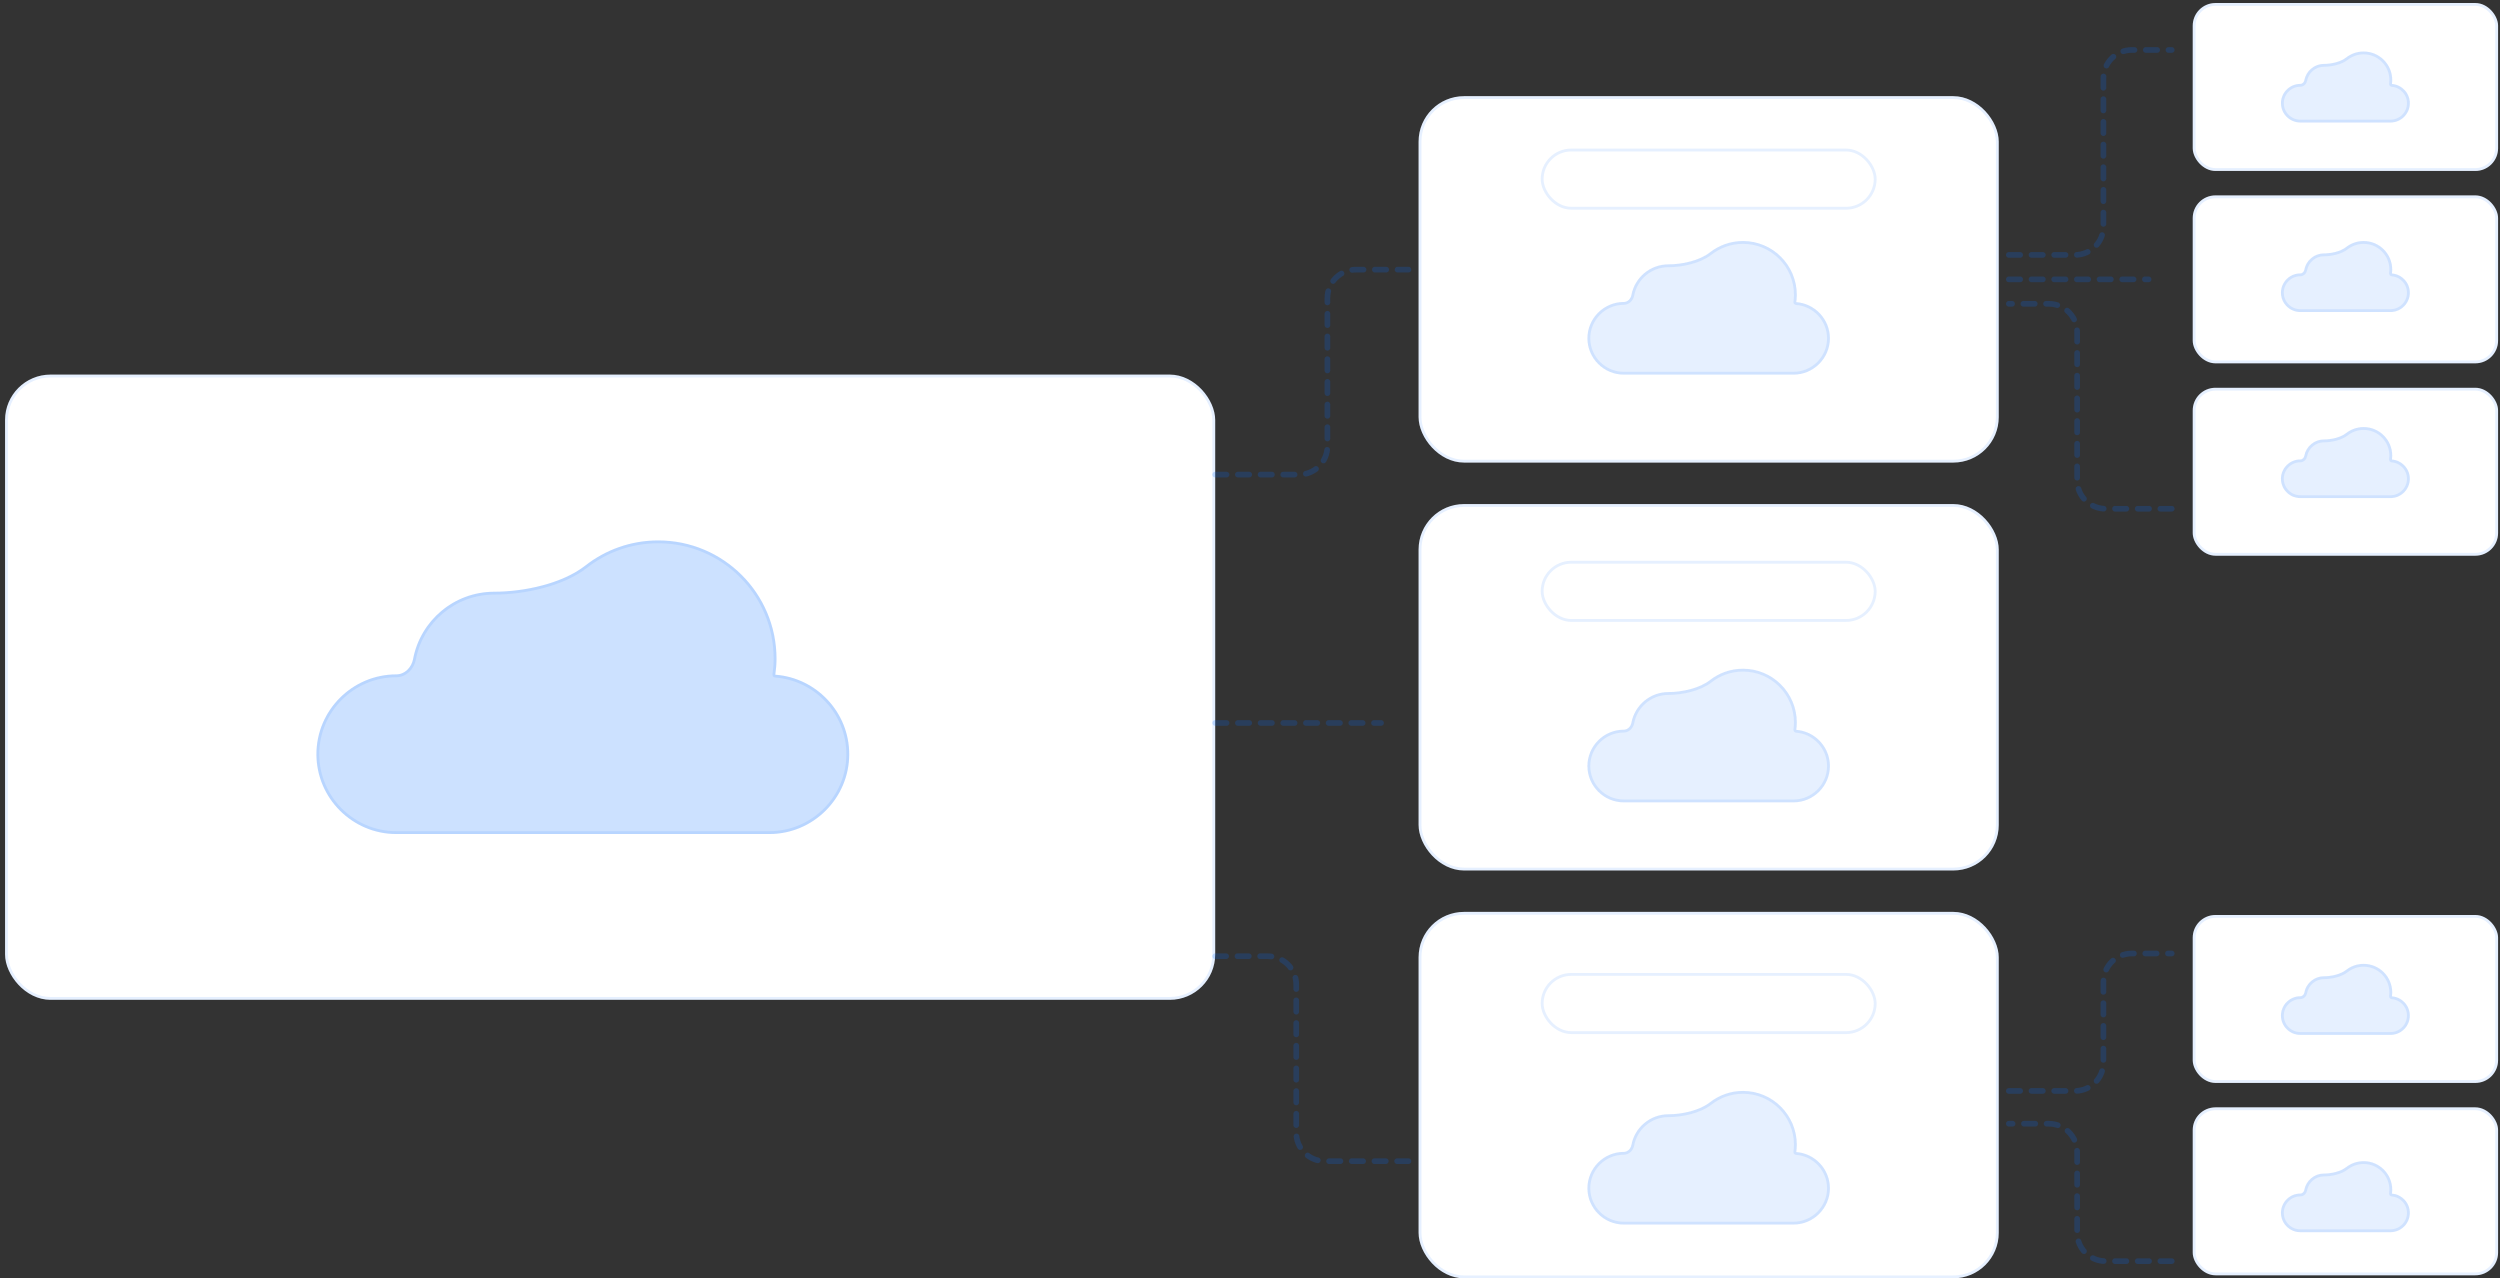
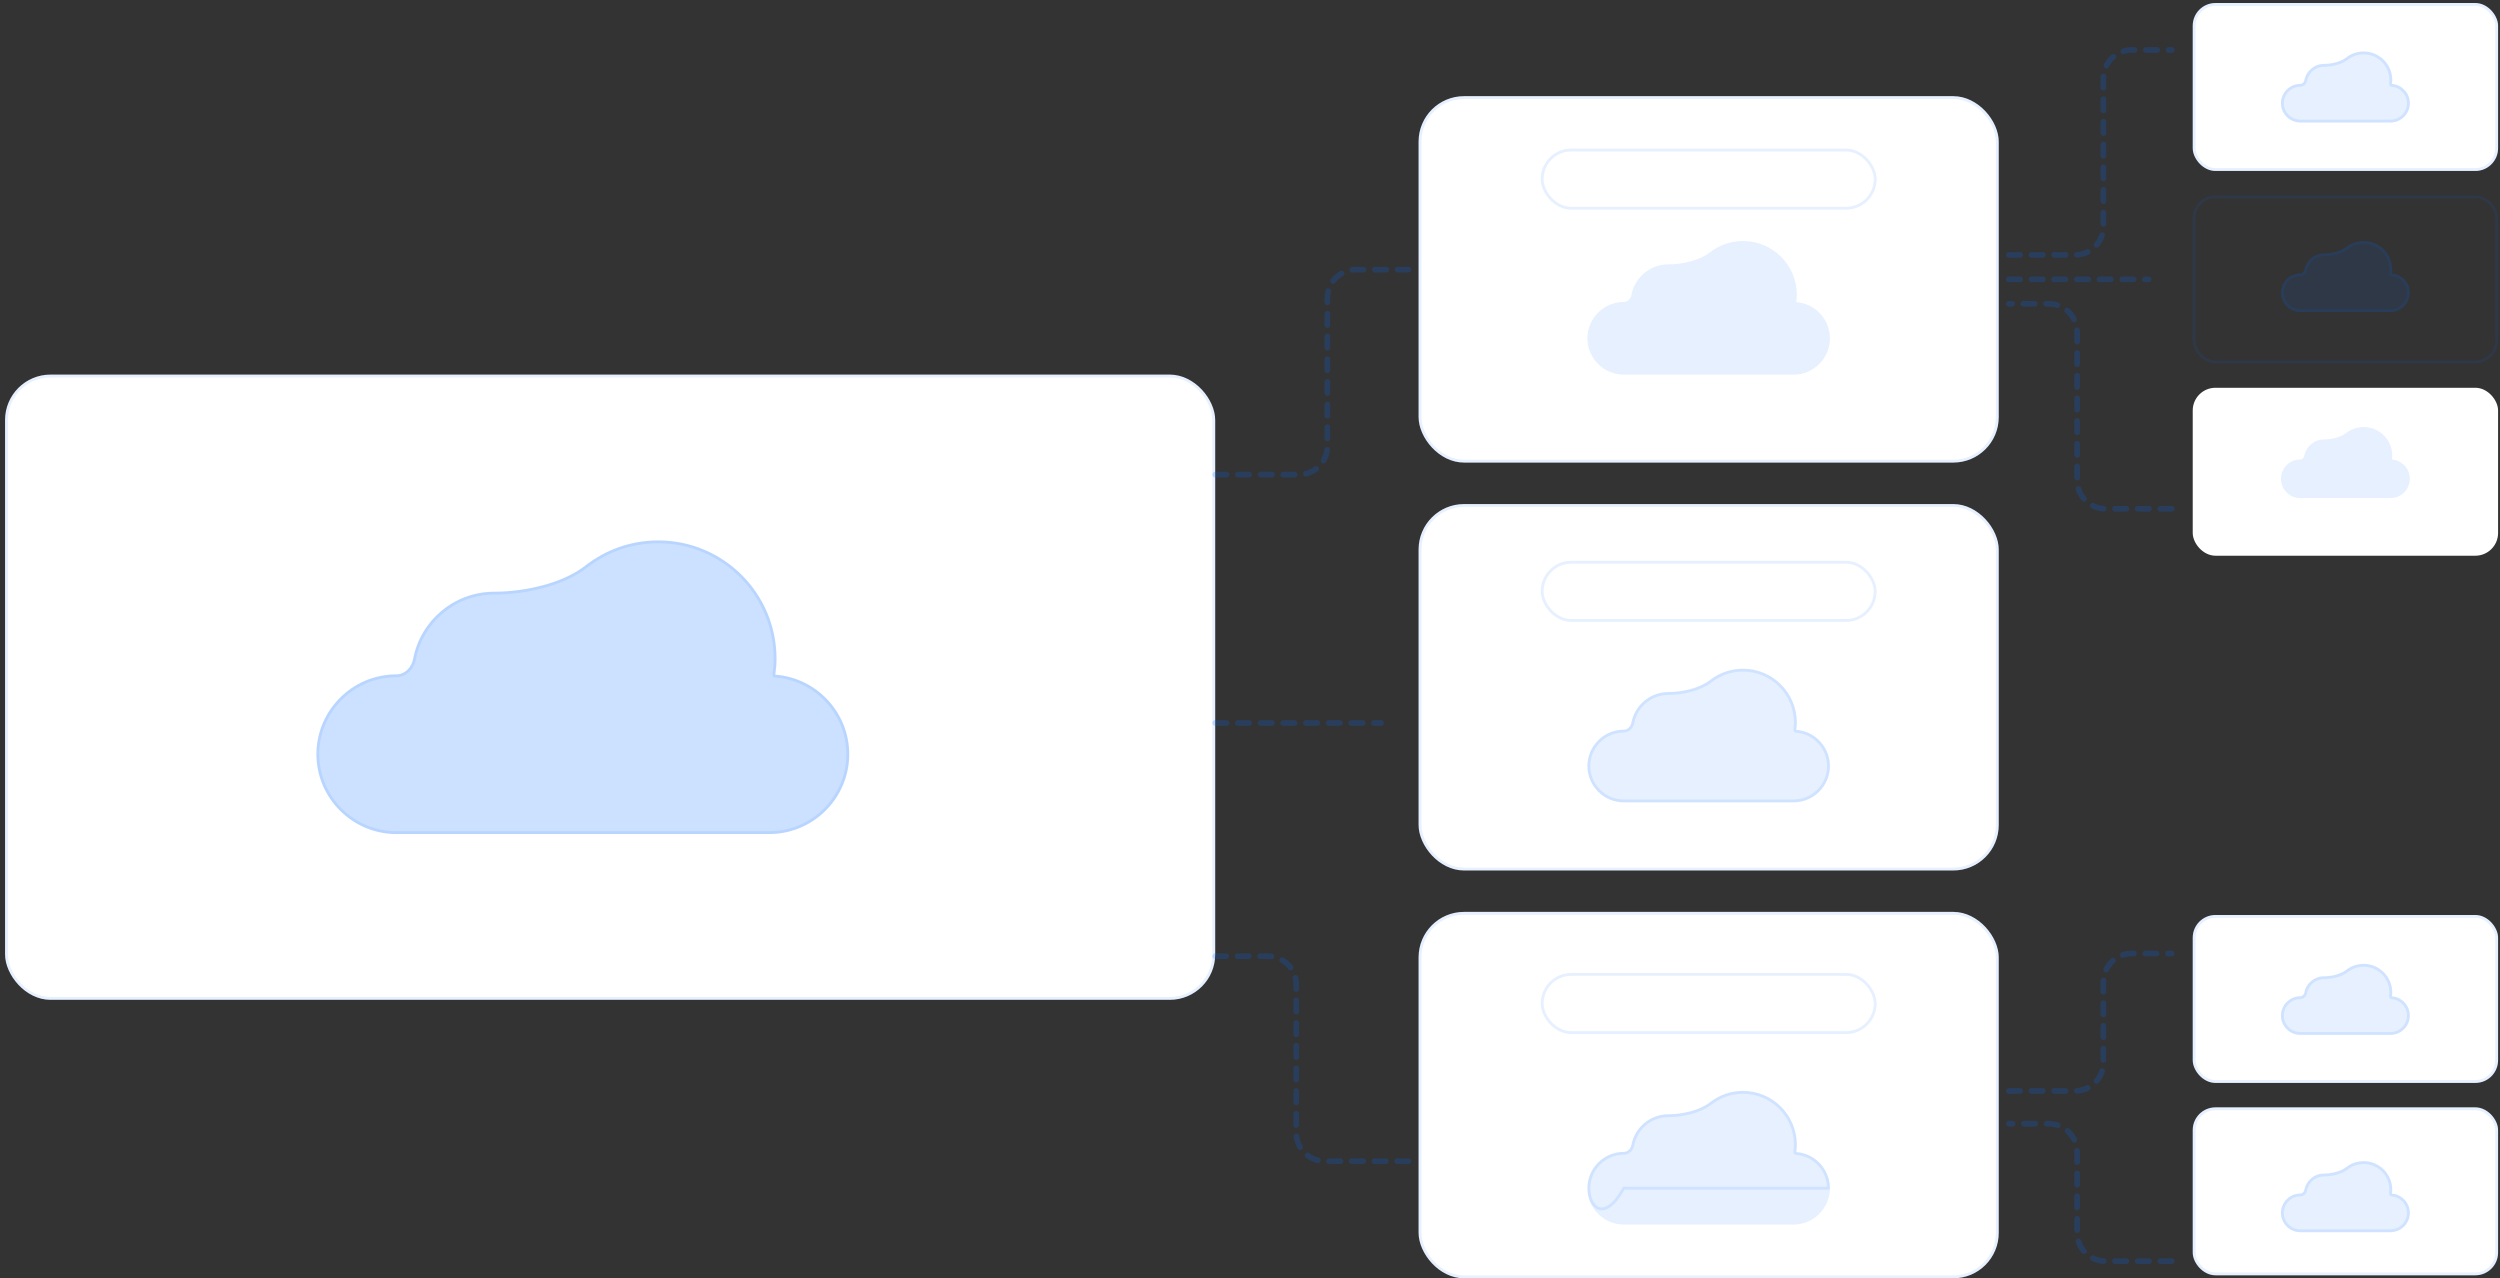
<svg xmlns="http://www.w3.org/2000/svg" width="485" height="248" viewBox="0 0 485 248" fill="none">
  <rect x="0" y="0" width="485" height="248" fill="#333333" stroke="none" />
  <rect x="0.982" y="72.672" width="234.767" height="121.296" rx="8.819" fill="white" />
  <rect x="1.258" y="72.948" width="234.216" height="120.745" rx="8.543" stroke="#006BFF" stroke-opacity="0.1" stroke-width="0.551" />
  <path d="M150.409 130.89C150.546 129.875 150.642 128.845 150.642 127.791C150.642 115.117 140.366 104.844 127.695 104.844C122.364 104.844 117.457 106.661 113.562 109.711C109.059 113.236 101.619 114.797 95.9 114.797C88.06 114.797 81.535 120.422 80.139 127.856C79.834 129.481 78.523 130.834 76.87 130.834C68.354 130.834 61.387 137.801 61.387 146.317C61.387 154.833 68.354 161.8 76.87 161.8H149.266C157.782 161.8 164.749 154.833 164.749 146.317C164.749 138.188 158.395 131.486 150.411 130.893C150.41 130.893 150.409 130.892 150.409 130.89Z" fill="#006BFF" fill-opacity="0.2" />
  <path d="M150.135 130.853L150.133 130.872V130.89C150.133 131.038 150.247 131.157 150.39 131.168L150.391 131.168C158.232 131.751 164.473 138.334 164.473 146.317C164.473 154.681 157.629 161.525 149.266 161.525H76.87C68.506 161.525 61.662 154.681 61.662 146.317C61.662 137.953 68.506 131.109 76.87 131.109C78.686 131.109 80.087 129.631 80.41 127.907C81.782 120.6 88.195 115.073 95.9 115.073C101.649 115.073 109.16 113.507 113.732 109.928C117.581 106.915 122.427 105.119 127.695 105.119C140.214 105.119 150.366 115.269 150.366 127.791C150.366 128.829 150.272 129.846 150.135 130.853Z" stroke="#006BFF" stroke-opacity="0.1" stroke-width="0.551" />
  <rect x="275.205" y="18.656" width="112.551" height="71.085" rx="8.819" fill="white" />
  <rect x="275.481" y="18.932" width="112" height="70.534" rx="8.543" stroke="#006BFF" stroke-opacity="0.1" stroke-width="0.551" />
  <path d="M348.475 58.612C348.538 58.15 348.581 57.681 348.581 57.201C348.581 51.433 343.905 46.758 338.138 46.758C335.712 46.758 333.479 47.585 331.706 48.973C329.657 50.577 326.271 51.288 323.668 51.288C320.1 51.288 317.13 53.847 316.495 57.231C316.356 57.97 315.76 58.586 315.007 58.586C311.132 58.586 307.961 61.757 307.961 65.632C307.961 69.508 311.132 72.679 315.007 72.679H347.955C351.83 72.679 355.001 69.508 355.001 65.632C355.001 61.933 352.11 58.883 348.476 58.613C348.475 58.613 348.475 58.612 348.475 58.612Z" fill="#006BFF" fill-opacity="0.1" />
-   <path d="M348.202 58.575L348.199 58.593V58.612C348.199 58.758 348.313 58.877 348.456 58.888C351.947 59.147 354.726 62.079 354.726 65.632C354.726 69.356 351.678 72.403 347.955 72.403H315.007C311.284 72.403 308.237 69.356 308.237 65.632C308.237 61.909 311.284 58.861 315.007 58.861C315.922 58.861 316.609 58.12 316.766 57.282C317.377 54.026 320.235 51.563 323.668 51.563C326.301 51.563 329.758 50.848 331.876 49.19C333.602 47.839 335.775 47.033 338.138 47.033C343.753 47.033 348.306 51.585 348.306 57.201C348.306 57.664 348.264 58.12 348.202 58.575Z" stroke="#006BFF" stroke-opacity="0.1" stroke-width="0.551" />
  <rect x="275.205" y="97.789" width="112.551" height="71.085" rx="8.819" fill="white" />
  <rect x="275.481" y="98.065" width="112" height="70.534" rx="8.543" stroke="#006BFF" stroke-opacity="0.1" stroke-width="0.551" />
  <rect x="275.205" y="176.906" width="112.551" height="71.085" rx="8.819" fill="white" />
  <rect x="275.481" y="177.182" width="112" height="70.534" rx="8.543" stroke="#006BFF" stroke-opacity="0.1" stroke-width="0.551" />
  <rect x="298.9" y="28.828" width="65.161" height="11.848" rx="5.924" fill="white" />
  <rect x="299.176" y="29.104" width="64.61" height="11.296" rx="5.648" stroke="#006BFF" stroke-opacity="0.1" stroke-width="0.551" />
  <rect x="298.9" y="108.797" width="65.161" height="11.848" rx="5.924" fill="white" />
  <rect x="299.176" y="109.072" width="64.61" height="11.296" rx="5.648" stroke="#006BFF" stroke-opacity="0.1" stroke-width="0.551" />
  <rect x="298.9" y="188.758" width="65.161" height="11.848" rx="5.924" fill="white" />
  <rect x="299.176" y="189.033" width="64.61" height="11.296" rx="5.648" stroke="#006BFF" stroke-opacity="0.1" stroke-width="0.551" />
  <path d="M348.475 141.588C348.538 141.126 348.581 140.658 348.581 140.178C348.581 134.41 343.905 129.734 338.138 129.734C335.712 129.734 333.479 130.562 331.706 131.949C329.657 133.554 326.271 134.264 323.668 134.264C320.1 134.264 317.13 136.824 316.495 140.207C316.356 140.947 315.76 141.562 315.007 141.562C311.132 141.562 307.961 144.733 307.961 148.609C307.961 152.484 311.132 155.655 315.007 155.655H347.955C351.83 155.655 355.001 152.484 355.001 148.609C355.001 144.909 352.11 141.859 348.476 141.589C348.475 141.589 348.475 141.589 348.475 141.588Z" fill="#006BFF" fill-opacity="0.1" />
  <path d="M348.202 141.551L348.199 141.57V141.588C348.199 141.735 348.313 141.854 348.456 141.864C351.947 142.124 354.726 145.055 354.726 148.609C354.726 152.332 351.678 155.38 347.955 155.38H315.007C311.284 155.38 308.237 152.332 308.237 148.609C308.237 144.886 311.284 141.838 315.007 141.838C315.922 141.838 316.609 141.097 316.766 140.258C317.377 137.003 320.235 134.54 323.668 134.54C326.301 134.54 329.758 133.824 331.876 132.166C333.602 130.815 335.775 130.01 338.138 130.01C343.753 130.01 348.306 134.562 348.306 140.178C348.306 140.641 348.264 141.097 348.202 141.551Z" stroke="#006BFF" stroke-opacity="0.1" stroke-width="0.551" />
  <path d="M348.475 223.494C348.538 223.032 348.581 222.564 348.581 222.084C348.581 216.316 343.905 211.641 338.138 211.641C335.712 211.641 333.479 212.468 331.706 213.856C329.657 215.46 326.271 216.171 323.668 216.171C320.1 216.171 317.13 218.73 316.495 222.114C316.356 222.853 315.76 223.469 315.007 223.469C311.132 223.469 307.961 226.64 307.961 230.515C307.961 234.391 311.132 237.562 315.007 237.562H347.955C351.83 237.562 355.001 234.391 355.001 230.515C355.001 226.816 352.11 223.766 348.476 223.496C348.475 223.496 348.475 223.495 348.475 223.494Z" fill="#006BFF" fill-opacity="0.1" />
-   <path d="M348.202 223.457L348.199 223.476V223.494C348.199 223.641 348.313 223.76 348.456 223.77C351.947 224.03 354.726 226.962 354.726 230.515C354.726 234.239 351.678 237.286 347.955 237.286H315.007C311.284 237.286 308.237 234.239 308.237 230.515C308.237 226.792 311.284 223.744 315.007 223.744C315.922 223.744 316.609 223.003 316.766 222.164C317.377 218.909 320.235 216.446 323.668 216.446C326.301 216.446 329.758 215.731 331.876 214.073C333.602 212.721 335.775 211.916 338.138 211.916C343.753 211.916 348.306 216.468 348.306 222.084C348.306 222.547 348.264 223.003 348.202 223.457Z" stroke="#006BFF" stroke-opacity="0.1" stroke-width="0.551" />
+   <path d="M348.202 223.457L348.199 223.476V223.494C348.199 223.641 348.313 223.76 348.456 223.77C351.947 224.03 354.726 226.962 354.726 230.515H315.007C311.284 237.286 308.237 234.239 308.237 230.515C308.237 226.792 311.284 223.744 315.007 223.744C315.922 223.744 316.609 223.003 316.766 222.164C317.377 218.909 320.235 216.446 323.668 216.446C326.301 216.446 329.758 215.731 331.876 214.073C333.602 212.721 335.775 211.916 338.138 211.916C343.753 211.916 348.306 216.468 348.306 222.084C348.306 222.547 348.264 223.003 348.202 223.457Z" stroke="#006BFF" stroke-opacity="0.1" stroke-width="0.551" />
  <path d="M235.748 92.072H252.007C255.051 92.072 257.518 89.604 257.518 86.56V57.824C257.518 54.78 259.986 52.312 263.03 52.312H273.241" stroke="#006BFF" stroke-opacity="0.2" stroke-width="1.102" stroke-linecap="round" stroke-dasharray="2.2 2.2" />
  <path d="M389.711 49.454H402.55C405.594 49.454 408.061 46.987 408.061 43.943V15.207C408.061 12.163 410.529 9.695 413.573 9.695H421.314" stroke="#006BFF" stroke-opacity="0.2" stroke-width="1.102" stroke-linecap="round" stroke-dasharray="2.2 2.2" />
  <path d="M389.711 211.64H402.55C405.594 211.64 408.061 209.172 408.061 206.128V190.488C408.061 187.444 410.529 184.977 413.573 184.977H421.314" stroke="#006BFF" stroke-opacity="0.2" stroke-width="1.102" stroke-linecap="round" stroke-dasharray="2.2 2.2" />
  <path d="M273.242 225.267H256.984C253.94 225.267 251.472 222.799 251.472 219.755V191.019C251.472 187.975 249.004 185.508 245.96 185.508H235.749" stroke="#006BFF" stroke-opacity="0.2" stroke-width="1.102" stroke-linecap="round" stroke-dasharray="2.2 2.2" />
  <path d="M421.316 98.697H408.478C405.434 98.697 402.966 96.229 402.966 93.185V64.449C402.966 61.405 400.498 58.938 397.454 58.938H389.713" stroke="#006BFF" stroke-opacity="0.2" stroke-width="1.102" stroke-linecap="round" stroke-dasharray="2.2 2.2" />
  <path d="M421.316 244.663H408.478C405.434 244.663 402.966 242.196 402.966 239.152V223.512C402.966 220.468 400.498 218 397.454 218H389.713" stroke="#006BFF" stroke-opacity="0.2" stroke-width="1.102" stroke-linecap="round" stroke-dasharray="2.2 2.2" />
  <path d="M235.752 140.258H267.923" stroke="#006BFF" stroke-opacity="0.2" stroke-width="1.102" stroke-linecap="round" stroke-dasharray="2.2 2.2" />
  <path d="M389.711 54.195H416.828" stroke="#006BFF" stroke-opacity="0.2" stroke-width="1.102" stroke-linecap="round" stroke-dasharray="2.2 2.2" />
  <rect x="425.389" y="0.586" width="59.238" height="32.581" rx="4.409" fill="white" />
  <rect x="425.664" y="0.862" width="58.687" height="32.029" rx="4.134" stroke="#006BFF" stroke-opacity="0.1" stroke-width="0.551" />
  <path d="M464.039 16.292C464.073 16.047 464.096 15.797 464.096 15.542C464.096 12.477 461.61 9.992 458.546 9.992C457.256 9.992 456.07 10.432 455.127 11.169C454.038 12.022 452.239 12.4 450.855 12.4C448.959 12.4 447.381 13.76 447.043 15.558C446.97 15.951 446.653 16.278 446.253 16.278C444.193 16.278 442.508 17.963 442.508 20.023C442.508 22.083 444.193 23.768 446.253 23.768H463.763C465.823 23.768 467.508 22.083 467.508 20.023C467.508 18.057 465.971 16.436 464.04 16.293C464.04 16.293 464.039 16.292 464.039 16.292Z" fill="#006BFF" fill-opacity="0.1" />
  <path d="M463.766 16.255L463.764 16.273V16.292C463.764 16.438 463.877 16.557 464.019 16.567C465.808 16.7 467.232 18.203 467.232 20.023C467.232 21.931 465.67 23.492 463.763 23.492H446.253C444.345 23.492 442.783 21.931 442.783 20.023C442.783 18.116 444.345 16.554 446.253 16.554C446.815 16.554 447.222 16.101 447.314 15.609C447.628 13.939 449.094 12.675 450.855 12.675C452.269 12.675 454.14 12.293 455.297 11.386C456.193 10.685 457.32 10.268 458.546 10.268C461.458 10.268 463.82 12.629 463.82 15.542C463.82 15.781 463.799 16.017 463.766 16.255Z" stroke="#006BFF" stroke-opacity="0.1" stroke-width="0.551" />
-   <rect x="425.389" y="37.906" width="59.238" height="32.581" rx="4.409" fill="white" />
  <rect x="425.664" y="38.182" width="58.687" height="32.029" rx="4.134" stroke="#006BFF" stroke-opacity="0.1" stroke-width="0.551" />
  <path d="M464.037 53.058C464.071 52.812 464.094 52.563 464.094 52.308C464.094 49.242 461.609 46.758 458.544 46.758C457.254 46.758 456.068 47.197 455.125 47.935C454.036 48.788 452.237 49.165 450.853 49.165C448.957 49.165 447.379 50.526 447.042 52.324C446.968 52.717 446.651 53.044 446.251 53.044C444.191 53.044 442.506 54.729 442.506 56.789C442.506 58.849 444.191 60.534 446.251 60.534H463.761C465.821 60.534 467.506 58.849 467.506 56.789C467.506 54.823 465.969 53.202 464.038 53.058C464.038 53.058 464.037 53.058 464.037 53.058Z" fill="#006BFF" fill-opacity="0.1" />
  <path d="M463.764 53.021L463.762 53.039V53.058C463.762 53.204 463.875 53.322 464.018 53.333C465.806 53.466 467.23 54.969 467.23 56.789C467.23 58.696 465.668 60.258 463.761 60.258H446.251C444.343 60.258 442.781 58.696 442.781 56.789C442.781 54.881 444.343 53.319 446.251 53.319C446.813 53.319 447.22 52.866 447.312 52.375C447.626 50.704 449.092 49.441 450.853 49.441C452.267 49.441 454.138 49.058 455.295 48.152C456.191 47.451 457.318 47.033 458.544 47.033C461.456 47.033 463.818 49.395 463.818 52.308C463.818 52.547 463.797 52.782 463.764 53.021Z" stroke="#006BFF" stroke-opacity="0.1" stroke-width="0.551" />
  <rect x="425.389" y="75.227" width="59.238" height="32.581" rx="4.409" fill="white" />
-   <rect x="425.664" y="75.502" width="58.687" height="32.029" rx="4.134" stroke="#006BFF" stroke-opacity="0.1" stroke-width="0.551" />
  <path d="M464.037 89.151C464.071 88.906 464.094 88.657 464.094 88.402C464.094 85.336 461.609 82.852 458.544 82.852C457.254 82.852 456.068 83.291 455.125 84.029C454.036 84.881 452.237 85.259 450.853 85.259C448.957 85.259 447.379 86.619 447.042 88.418C446.968 88.811 446.651 89.138 446.251 89.138C444.191 89.138 442.506 90.823 442.506 92.883C442.506 94.942 444.191 96.627 446.251 96.627H463.761C465.821 96.627 467.506 94.942 467.506 92.883C467.506 90.916 465.969 89.296 464.038 89.152C464.038 89.152 464.037 89.152 464.037 89.151Z" fill="#006BFF" fill-opacity="0.1" />
-   <path d="M463.764 89.114L463.762 89.133V89.151C463.762 89.297 463.875 89.416 464.018 89.427C465.806 89.56 467.23 91.062 467.23 92.883C467.23 94.79 465.668 96.352 463.761 96.352H446.251C444.343 96.352 442.781 94.79 442.781 92.883C442.781 90.975 444.343 89.413 446.251 89.413C446.813 89.413 447.22 88.96 447.312 88.468C447.626 86.798 449.092 85.535 450.853 85.535C452.267 85.535 454.138 85.152 455.295 84.246C456.191 83.545 457.318 83.127 458.544 83.127C461.456 83.127 463.818 85.489 463.818 88.402C463.818 88.64 463.797 88.876 463.764 89.114Z" stroke="#006BFF" stroke-opacity="0.1" stroke-width="0.551" />
  <rect x="425.389" y="177.508" width="59.238" height="32.581" rx="4.409" fill="white" />
  <rect x="425.664" y="177.783" width="58.687" height="32.029" rx="4.134" stroke="#006BFF" stroke-opacity="0.1" stroke-width="0.551" />
  <path d="M464.037 193.292C464.071 193.046 464.094 192.797 464.094 192.542C464.094 189.477 461.609 186.992 458.544 186.992C457.254 186.992 456.068 187.432 455.125 188.169C454.036 189.022 452.237 189.4 450.853 189.4C448.957 189.4 447.379 190.76 447.042 192.558C446.968 192.951 446.651 193.278 446.251 193.278C444.191 193.278 442.506 194.964 442.506 197.023C442.506 199.083 444.191 200.768 446.251 200.768H463.761C465.821 200.768 467.506 199.083 467.506 197.023C467.506 195.057 465.969 193.436 464.038 193.293C464.038 193.293 464.037 193.292 464.037 193.292Z" fill="#006BFF" fill-opacity="0.1" />
  <path d="M463.764 193.255L463.762 193.273V193.292C463.762 193.438 463.875 193.557 464.018 193.567C465.806 193.7 467.23 195.203 467.23 197.023C467.23 198.931 465.668 200.493 463.761 200.493H446.251C444.343 200.493 442.781 198.931 442.781 197.023C442.781 195.116 444.343 193.554 446.251 193.554C446.813 193.554 447.22 193.101 447.312 192.609C447.626 190.939 449.092 189.675 450.853 189.675C452.267 189.675 454.138 189.293 455.295 188.386C456.191 187.685 457.318 187.268 458.544 187.268C461.456 187.268 463.818 189.629 463.818 192.542C463.818 192.781 463.797 193.017 463.764 193.255Z" stroke="#006BFF" stroke-opacity="0.1" stroke-width="0.551" />
  <rect x="425.389" y="214.828" width="59.238" height="32.581" rx="4.409" fill="white" />
  <rect x="425.664" y="215.104" width="58.687" height="32.029" rx="4.134" stroke="#006BFF" stroke-opacity="0.1" stroke-width="0.551" />
  <path d="M464.037 231.565C464.071 231.32 464.094 231.071 464.094 230.816C464.094 227.75 461.609 225.266 458.544 225.266C457.254 225.266 456.068 225.705 455.125 226.443C454.036 227.296 452.237 227.673 450.853 227.673C448.957 227.673 447.379 229.033 447.042 230.832C446.968 231.225 446.651 231.552 446.251 231.552C444.191 231.552 442.506 233.237 442.506 235.297C442.506 237.356 444.191 239.042 446.251 239.042H463.761C465.821 239.042 467.506 237.356 467.506 235.297C467.506 233.33 465.969 231.71 464.038 231.566C464.038 231.566 464.037 231.566 464.037 231.565Z" fill="#006BFF" fill-opacity="0.1" />
  <path d="M463.764 231.528L463.762 231.547V231.565C463.762 231.712 463.875 231.83 464.018 231.841C465.806 231.974 467.23 233.477 467.23 235.297C467.23 237.204 465.668 238.766 463.761 238.766H446.251C444.343 238.766 442.781 237.204 442.781 235.297C442.781 233.389 444.343 231.827 446.251 231.827C446.813 231.827 447.22 231.374 447.312 230.882C447.626 229.212 449.092 227.949 450.853 227.949C452.267 227.949 454.138 227.566 455.295 226.66C456.191 225.959 457.318 225.541 458.544 225.541C461.456 225.541 463.818 227.903 463.818 230.816C463.818 231.054 463.797 231.29 463.764 231.528Z" stroke="#006BFF" stroke-opacity="0.1" stroke-width="0.551" />
</svg>